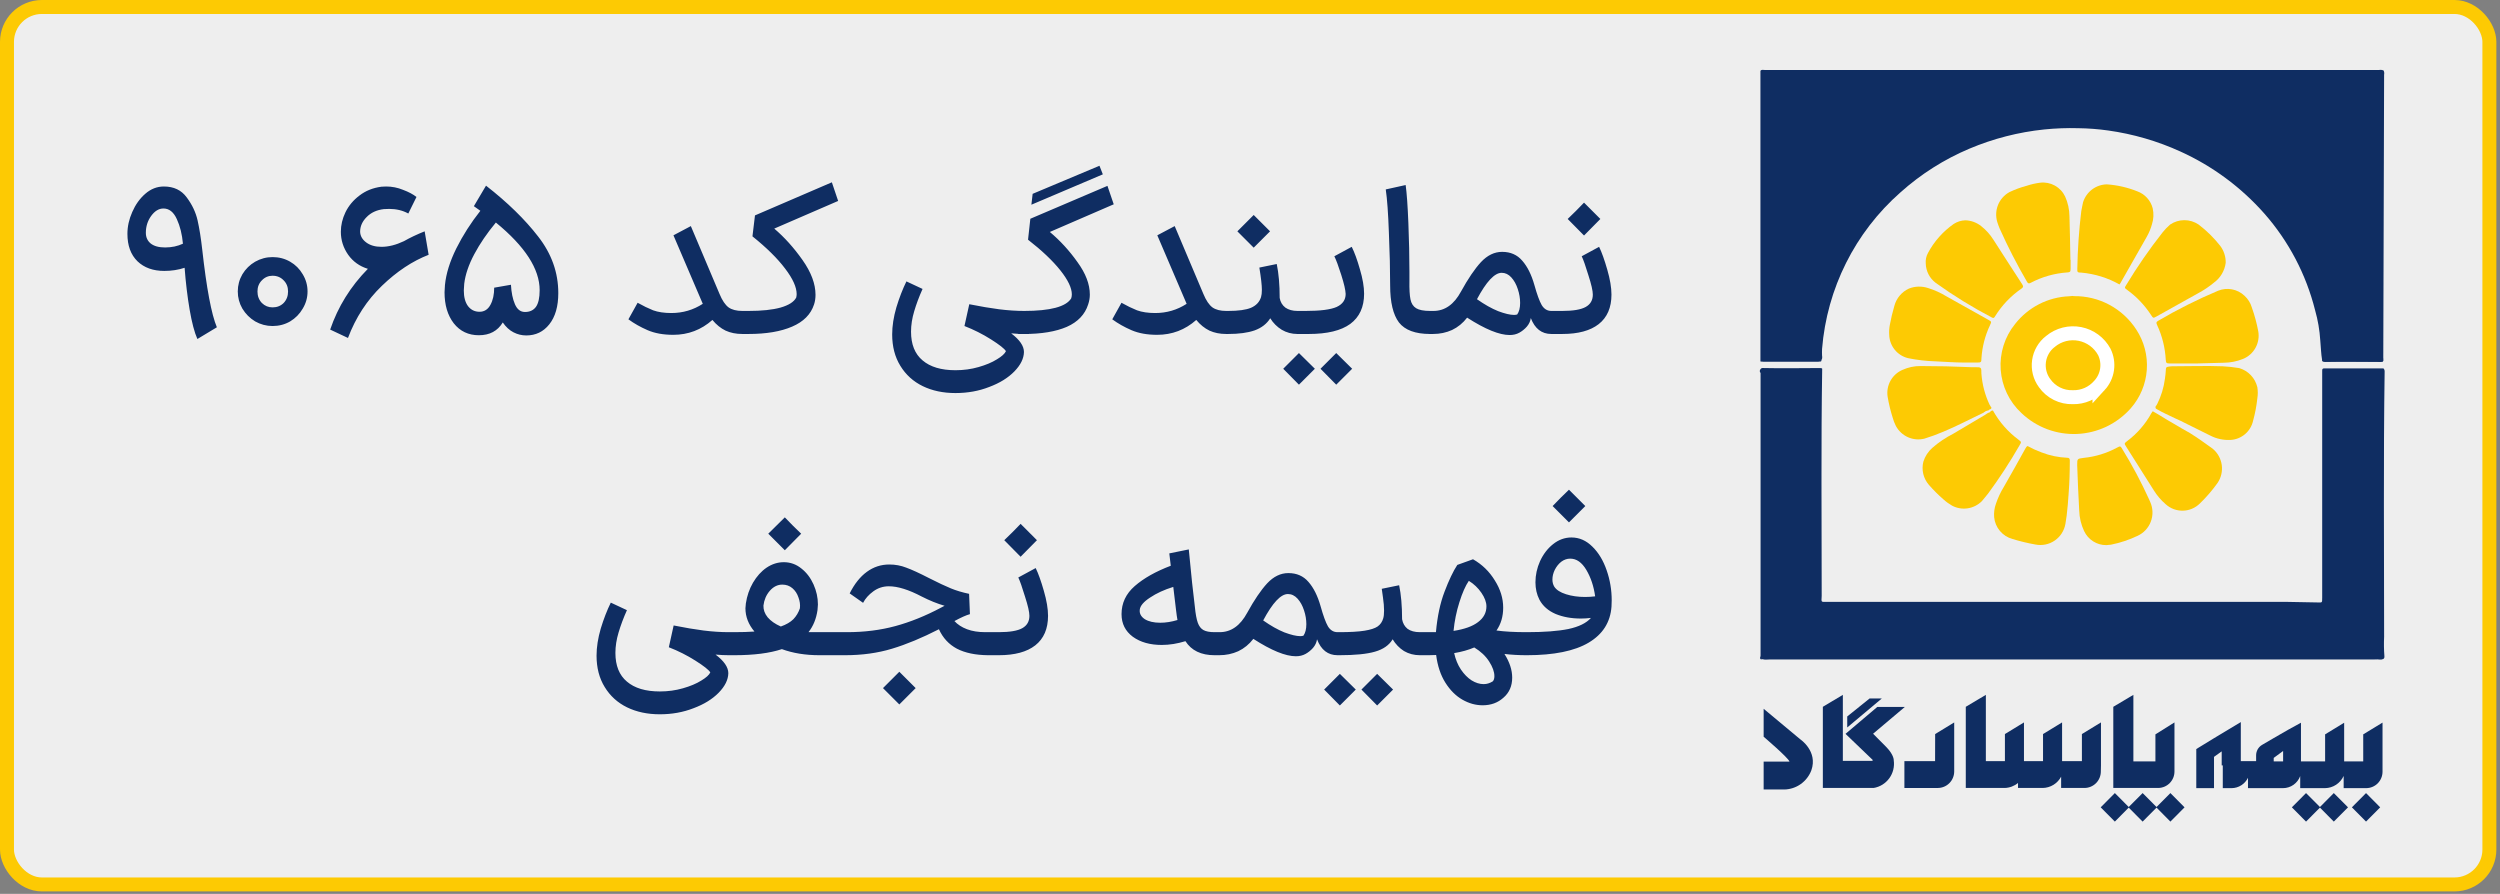
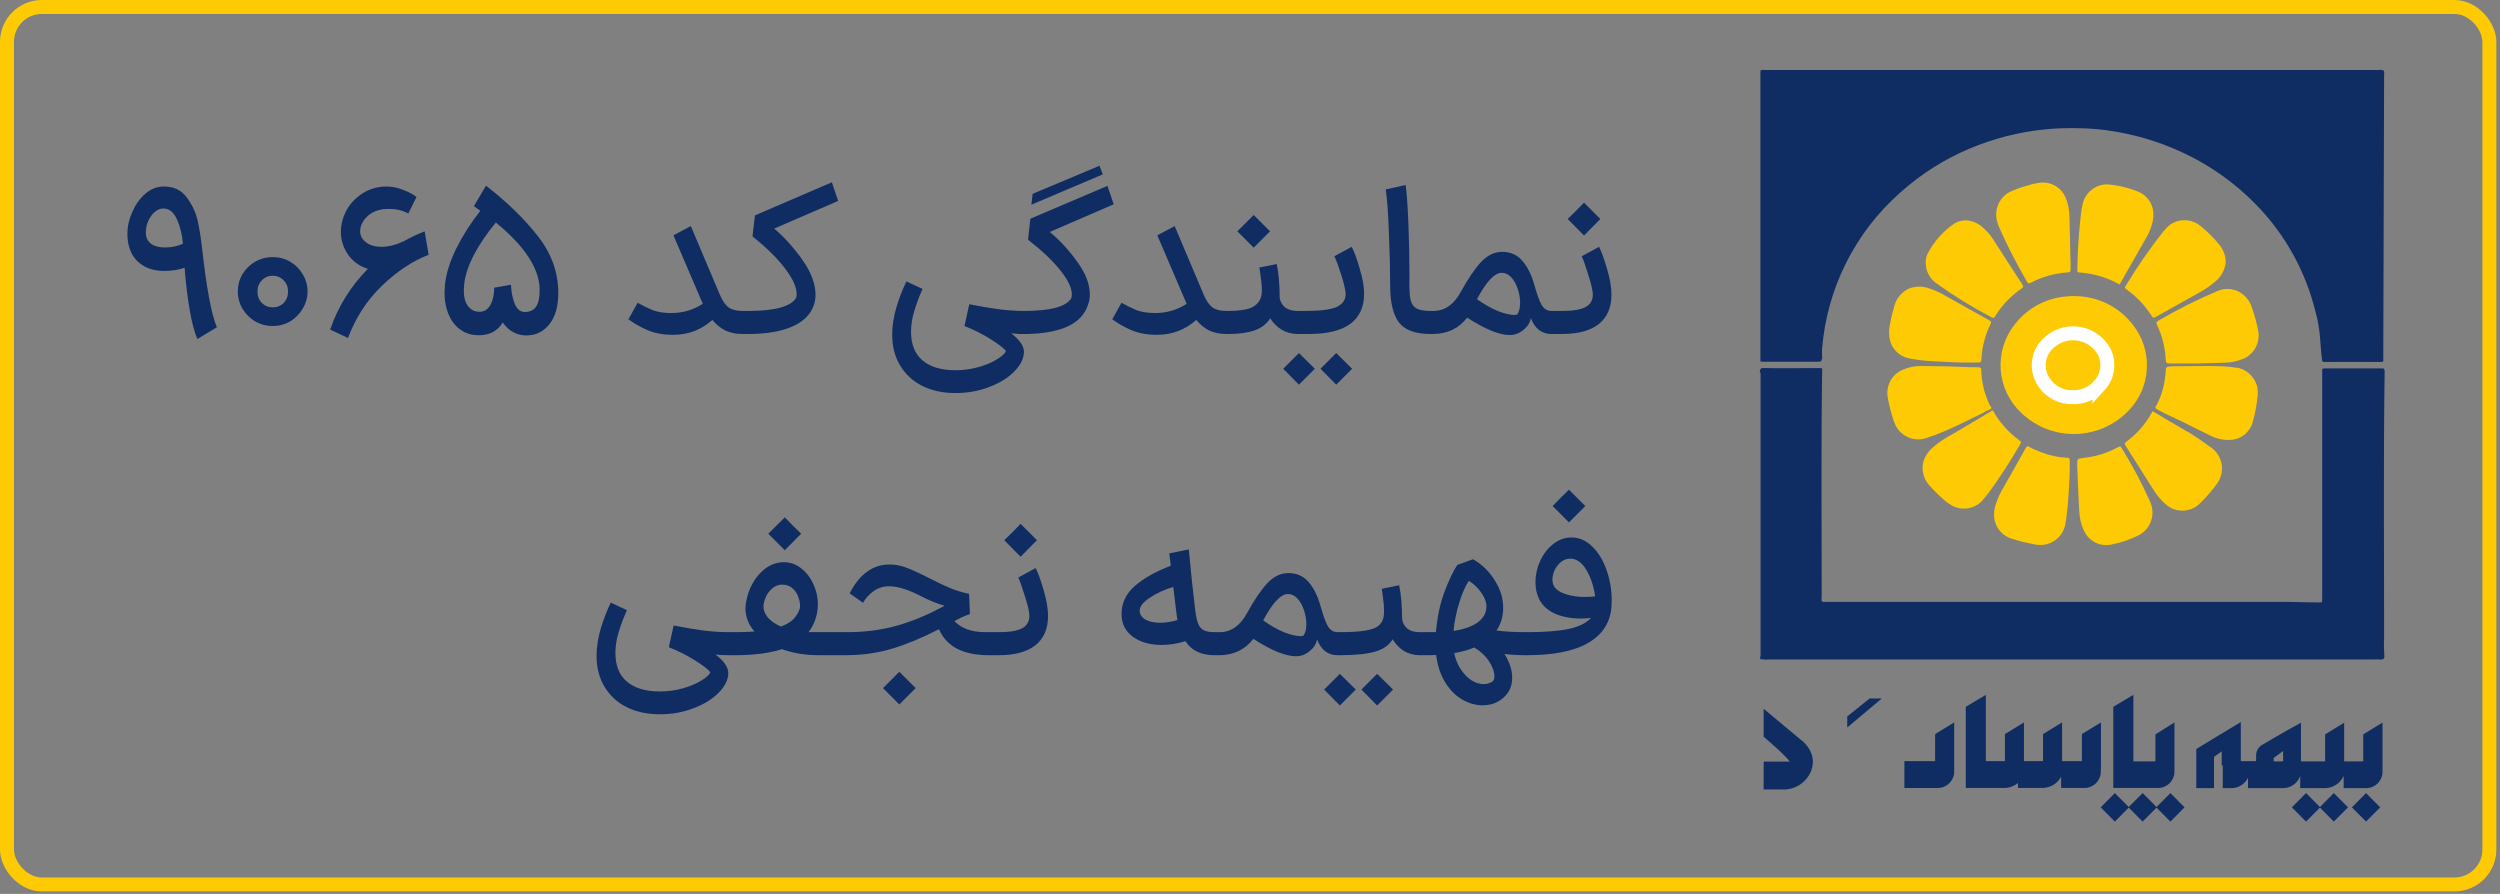
<svg xmlns="http://www.w3.org/2000/svg" width="179" height="64" viewBox="0 0 179 64" fill="none">
  <rect x="0" y="0" width="179" height="64" fill="#808080" stroke="none" />
-   <rect x="0.5" y="0.5" width="177.74" height="62.826" rx="2.5" fill="#EEEEEE" />
  <rect x="0.5" y="0.5" width="177.74" height="62.826" rx="2.5" stroke="#FDCA03" />
  <path d="M14.133 24.273C13.923 23.803 13.738 23.103 13.578 22.173C13.418 21.233 13.298 20.233 13.218 19.173C12.768 19.323 12.283 19.398 11.763 19.398C10.963 19.398 10.323 19.168 9.843 18.708C9.363 18.238 9.123 17.583 9.123 16.743C9.123 16.223 9.238 15.703 9.468 15.183C9.698 14.653 10.008 14.218 10.398 13.878C10.798 13.528 11.243 13.353 11.733 13.353C12.443 13.353 12.988 13.613 13.368 14.133C13.758 14.653 14.018 15.203 14.148 15.783C14.278 16.363 14.388 17.053 14.478 17.853C14.788 20.643 15.138 22.503 15.528 23.433L14.133 24.273ZM10.443 16.668C10.443 16.988 10.558 17.243 10.788 17.433C11.028 17.623 11.373 17.718 11.823 17.718C12.293 17.718 12.718 17.628 13.098 17.448C13.038 16.778 12.893 16.193 12.663 15.693C12.433 15.183 12.113 14.928 11.703 14.928C11.373 14.928 11.078 15.108 10.818 15.468C10.568 15.818 10.443 16.218 10.443 16.668ZM19.515 23.343C19.075 23.343 18.66 23.233 18.27 23.013C17.89 22.783 17.585 22.478 17.355 22.098C17.135 21.718 17.025 21.308 17.025 20.868C17.025 20.428 17.135 20.018 17.355 19.638C17.585 19.258 17.89 18.958 18.27 18.738C18.66 18.518 19.075 18.408 19.515 18.408C19.975 18.408 20.395 18.518 20.775 18.738C21.155 18.958 21.455 19.258 21.675 19.638C21.905 20.018 22.02 20.428 22.02 20.868C22.02 21.308 21.905 21.718 21.675 22.098C21.455 22.478 21.155 22.783 20.775 23.013C20.395 23.233 19.975 23.343 19.515 23.343ZM18.435 20.868C18.435 21.198 18.54 21.473 18.75 21.693C18.96 21.903 19.215 22.008 19.515 22.008C19.835 22.008 20.1 21.903 20.31 21.693C20.52 21.473 20.625 21.198 20.625 20.868C20.625 20.548 20.52 20.283 20.31 20.073C20.1 19.853 19.835 19.743 19.515 19.743C19.215 19.743 18.96 19.853 18.75 20.073C18.54 20.283 18.435 20.548 18.435 20.868ZM23.64 23.598C24.2 21.958 25.1 20.508 26.34 19.248C25.75 19.068 25.28 18.733 24.93 18.243C24.58 17.743 24.405 17.193 24.405 16.593C24.405 16.123 24.515 15.658 24.735 15.198C24.965 14.728 25.3 14.328 25.74 13.998C26.18 13.658 26.705 13.448 27.315 13.368C27.385 13.358 27.495 13.353 27.645 13.353C28.065 13.353 28.47 13.433 28.86 13.593C29.26 13.743 29.58 13.913 29.82 14.103L29.235 15.288C28.835 15.068 28.38 14.958 27.87 14.958C27.7 14.958 27.57 14.963 27.48 14.973C26.97 15.033 26.56 15.223 26.25 15.543C25.94 15.853 25.785 16.203 25.785 16.593C25.795 16.893 25.94 17.148 26.22 17.358C26.5 17.568 26.865 17.673 27.315 17.673C27.815 17.673 28.35 17.538 28.92 17.268C29.36 17.018 29.855 16.783 30.405 16.563L30.69 18.243C29.53 18.693 28.415 19.433 27.345 20.463C26.275 21.493 25.465 22.738 24.915 24.198L23.64 23.598ZM31.859 20.403C31.939 19.593 32.209 18.723 32.669 17.793C33.139 16.853 33.714 15.953 34.394 15.093C34.364 15.073 34.209 14.963 33.929 14.763L34.799 13.293C36.339 14.493 37.584 15.708 38.534 16.938C39.494 18.168 39.974 19.518 39.974 20.988C39.974 21.938 39.759 22.683 39.329 23.223C38.909 23.753 38.359 24.018 37.679 24.018C37.359 24.018 37.054 23.943 36.764 23.793C36.474 23.643 36.219 23.408 35.999 23.088C35.629 23.698 35.059 24.003 34.289 24.003C33.539 24.003 32.939 23.718 32.489 23.148C32.049 22.578 31.829 21.838 31.829 20.928C31.829 20.818 31.839 20.643 31.859 20.403ZM33.239 20.313C33.219 20.533 33.209 20.693 33.209 20.793C33.209 21.273 33.309 21.648 33.509 21.918C33.719 22.188 33.994 22.323 34.334 22.323C34.674 22.323 34.934 22.158 35.114 21.828C35.294 21.498 35.384 21.088 35.384 20.598L36.584 20.388C36.614 20.948 36.709 21.413 36.869 21.783C37.029 22.153 37.269 22.338 37.589 22.338C37.929 22.338 38.189 22.218 38.369 21.978C38.549 21.728 38.639 21.328 38.639 20.778C38.639 19.258 37.594 17.643 35.504 15.933C34.874 16.693 34.359 17.448 33.959 18.198C33.559 18.948 33.319 19.653 33.239 20.313ZM53.154 23.913C52.704 23.913 52.304 23.833 51.954 23.673C51.604 23.503 51.289 23.248 51.009 22.908C50.209 23.618 49.274 23.973 48.204 23.973C47.494 23.973 46.884 23.863 46.374 23.643C45.864 23.423 45.404 23.163 44.994 22.863L45.654 21.678C46.044 21.898 46.414 22.078 46.764 22.218C47.124 22.348 47.559 22.413 48.069 22.413C48.889 22.413 49.639 22.193 50.319 21.753L48.219 16.848L49.464 16.188L51.519 21.048C51.709 21.508 51.924 21.828 52.164 22.008C52.404 22.178 52.734 22.263 53.154 22.263H53.319L53.409 23.088L53.319 23.913H53.154ZM53.171 22.263H53.591C54.541 22.263 55.306 22.183 55.886 22.023C56.476 21.853 56.851 21.613 57.011 21.303C57.031 21.203 57.041 21.123 57.041 21.063C57.041 20.563 56.766 19.953 56.216 19.233C55.666 18.503 54.886 17.733 53.876 16.923L54.056 15.423L59.561 13.053L60.011 14.388L55.436 16.368C56.166 16.988 56.841 17.738 57.461 18.618C58.081 19.498 58.391 20.328 58.391 21.108C58.391 21.358 58.356 21.588 58.286 21.798C58.056 22.508 57.531 23.038 56.711 23.388C55.901 23.738 54.861 23.913 53.591 23.913H53.171V22.263ZM68.41 28.143C67.53 28.143 66.75 27.978 66.07 27.648C65.39 27.318 64.855 26.833 64.465 26.193C64.075 25.563 63.88 24.813 63.88 23.943C63.88 23.343 63.98 22.698 64.18 22.008C64.39 21.318 64.63 20.698 64.9 20.148L66.055 20.688C65.805 21.248 65.605 21.783 65.455 22.293C65.305 22.793 65.23 23.278 65.23 23.748C65.23 24.658 65.505 25.343 66.055 25.803C66.605 26.273 67.39 26.508 68.41 26.508C68.99 26.508 69.54 26.433 70.06 26.283C70.59 26.133 71.03 25.948 71.38 25.728C71.73 25.518 71.945 25.323 72.025 25.143C71.915 24.963 71.56 24.683 70.96 24.303C70.36 23.923 69.725 23.603 69.055 23.343L69.4 21.783C70.2 21.943 70.91 22.063 71.53 22.143C72.16 22.223 72.77 22.263 73.36 22.263H73.675L73.765 23.088L73.675 23.913H73.36C73.04 23.913 72.72 23.898 72.4 23.868C73.01 24.328 73.315 24.773 73.315 25.203C73.305 25.673 73.075 26.138 72.625 26.598C72.175 27.058 71.575 27.428 70.825 27.708C70.085 27.998 69.28 28.143 68.41 28.143ZM72.903 22.263H73.323C75.203 22.263 76.328 21.963 76.698 21.363C76.728 21.273 76.743 21.178 76.743 21.078C76.743 20.618 76.468 20.043 75.918 19.353C75.368 18.663 74.597 17.933 73.608 17.163L73.772 15.663L79.293 13.308L79.743 14.628L75.168 16.608C75.907 17.228 76.567 17.948 77.147 18.768C77.737 19.578 78.032 20.353 78.032 21.093C78.032 21.323 77.993 21.558 77.912 21.798C77.683 22.518 77.172 23.053 76.382 23.403C75.593 23.743 74.573 23.913 73.323 23.913H72.903V22.263ZM73.938 13.878L78.722 11.868L78.963 12.483L73.847 14.658L73.938 13.878ZM87.798 23.913C87.348 23.913 86.948 23.833 86.598 23.673C86.248 23.503 85.933 23.248 85.653 22.908C84.853 23.618 83.918 23.973 82.848 23.973C82.138 23.973 81.528 23.863 81.018 23.643C80.508 23.423 80.048 23.163 79.638 22.863L80.298 21.678C80.688 21.898 81.058 22.078 81.408 22.218C81.768 22.348 82.203 22.413 82.713 22.413C83.533 22.413 84.283 22.193 84.963 21.753L82.863 16.848L84.108 16.188L86.163 21.048C86.353 21.508 86.568 21.828 86.808 22.008C87.048 22.178 87.378 22.263 87.798 22.263H87.963L88.053 23.088L87.963 23.913H87.798ZM87.815 22.263H87.935C88.665 22.263 89.21 22.188 89.57 22.038C89.94 21.878 90.18 21.623 90.29 21.273C90.33 21.143 90.35 20.968 90.35 20.748C90.35 20.428 90.29 19.898 90.17 19.158L91.415 18.903C91.555 19.573 91.625 20.383 91.625 21.333C91.675 21.623 91.81 21.853 92.03 22.023C92.26 22.183 92.55 22.263 92.9 22.263H93.005L93.095 23.088L93.005 23.913H92.9C92.49 23.913 92.115 23.813 91.775 23.613C91.435 23.403 91.16 23.128 90.95 22.788C90.7 23.188 90.325 23.478 89.825 23.658C89.335 23.828 88.705 23.913 87.935 23.913H87.815V22.263ZM89.765 15.393L90.935 16.563L89.765 17.733L88.595 16.563L89.765 15.393ZM92.854 22.263H93.484C94.534 22.263 95.274 22.168 95.704 21.978C96.134 21.778 96.349 21.468 96.349 21.048C96.339 20.768 96.234 20.313 96.034 19.683C95.834 19.053 95.669 18.608 95.539 18.348L96.784 17.673C96.984 18.073 97.179 18.608 97.369 19.278C97.569 19.948 97.669 20.533 97.669 21.033C97.669 21.983 97.339 22.703 96.679 23.193C96.019 23.673 95.029 23.913 93.709 23.913H92.854V22.263ZM93.004 25.278L94.144 26.403C93.644 26.903 93.394 27.153 93.394 27.153L93.004 27.543L91.879 26.403L93.004 25.278ZM95.674 25.278L96.814 26.403C96.314 26.903 96.064 27.153 96.064 27.153L95.674 27.543L94.549 26.403L95.674 25.278ZM102.4 23.913C101.34 23.913 100.595 23.638 100.165 23.088C99.745 22.528 99.535 21.643 99.535 20.433C99.535 19.333 99.505 18.083 99.445 16.683C99.395 15.273 99.32 14.233 99.22 13.563L100.645 13.248C100.725 13.818 100.79 14.728 100.84 15.978C100.89 17.218 100.915 18.373 100.915 19.443V20.103C100.905 20.703 100.93 21.148 100.99 21.438C101.05 21.728 101.185 21.938 101.395 22.068C101.605 22.198 101.94 22.263 102.4 22.263H102.475L102.565 23.088L102.475 23.913H102.4ZM102.331 22.263H102.631C103.451 22.263 104.111 21.798 104.611 20.868C105.111 19.958 105.586 19.258 106.036 18.768C106.496 18.278 107.001 18.033 107.551 18.033C108.151 18.033 108.631 18.243 108.991 18.663C109.361 19.083 109.651 19.663 109.861 20.403C110.051 21.083 110.226 21.563 110.386 21.843C110.556 22.123 110.786 22.263 111.076 22.263H111.226L111.316 23.088L111.226 23.913H111.076C110.386 23.913 109.896 23.533 109.606 22.773C109.576 22.993 109.481 23.198 109.321 23.388C109.161 23.568 108.981 23.713 108.781 23.823C108.581 23.933 108.351 23.988 108.091 23.988C107.351 23.988 106.336 23.573 105.046 22.743C104.746 23.133 104.386 23.428 103.966 23.628C103.546 23.818 103.091 23.913 102.601 23.913H102.331V22.263ZM105.751 21.423C106.291 21.803 106.796 22.088 107.266 22.278C107.746 22.458 108.126 22.548 108.406 22.548C108.476 22.548 108.551 22.538 108.631 22.518C108.771 22.318 108.841 22.043 108.841 21.693C108.841 21.363 108.786 21.033 108.676 20.703C108.566 20.363 108.411 20.083 108.211 19.863C108.011 19.643 107.781 19.533 107.521 19.533C107.011 19.533 106.421 20.163 105.751 21.423ZM111.076 22.263H111.856C112.636 22.263 113.196 22.168 113.536 21.978C113.876 21.788 114.046 21.493 114.046 21.093C114.046 20.823 113.941 20.363 113.731 19.713C113.531 19.053 113.371 18.598 113.251 18.348L114.496 17.673C114.686 18.063 114.881 18.608 115.081 19.308C115.281 19.998 115.381 20.593 115.381 21.093C115.381 22.023 115.076 22.728 114.466 23.208C113.866 23.678 112.996 23.913 111.856 23.913H111.076V22.263ZM112.246 15.678C112.646 15.298 113.036 14.908 113.416 14.508L114.586 15.678L113.416 16.863L112.246 15.678ZM47.243 51.143C46.363 51.143 45.583 50.978 44.903 50.648C44.223 50.318 43.688 49.833 43.298 49.193C42.908 48.563 42.713 47.813 42.713 46.943C42.713 46.343 42.813 45.698 43.013 45.008C43.223 44.318 43.463 43.698 43.733 43.148L44.888 43.688C44.638 44.248 44.438 44.783 44.288 45.293C44.138 45.793 44.063 46.278 44.063 46.748C44.063 47.658 44.338 48.343 44.888 48.803C45.438 49.273 46.223 49.508 47.243 49.508C47.823 49.508 48.373 49.433 48.893 49.283C49.423 49.133 49.863 48.948 50.213 48.728C50.563 48.518 50.778 48.323 50.858 48.143C50.748 47.963 50.393 47.683 49.793 47.303C49.193 46.923 48.558 46.603 47.888 46.343L48.233 44.783C49.033 44.943 49.743 45.063 50.363 45.143C50.993 45.223 51.603 45.263 52.193 45.263H52.508L52.598 46.088L52.508 46.913H52.193C51.873 46.913 51.553 46.898 51.233 46.868C51.843 47.328 52.148 47.773 52.148 48.203C52.138 48.673 51.908 49.138 51.458 49.598C51.008 50.058 50.408 50.428 49.658 50.708C48.918 50.998 48.113 51.143 47.243 51.143ZM52.218 45.263H52.578C53.118 45.263 53.598 45.248 54.018 45.218C53.588 44.708 53.373 44.153 53.373 43.553C53.373 43.483 53.383 43.368 53.403 43.208C53.483 42.668 53.653 42.173 53.913 41.723C54.183 41.263 54.508 40.903 54.888 40.643C55.278 40.383 55.688 40.253 56.118 40.253C56.588 40.253 57.008 40.403 57.378 40.703C57.748 40.993 58.038 41.373 58.248 41.843C58.458 42.313 58.563 42.793 58.563 43.283C58.563 43.373 58.553 43.508 58.533 43.688C58.443 44.308 58.228 44.833 57.888 45.263H58.113H59.568L59.658 46.088L59.568 46.913H58.668C57.668 46.913 56.773 46.768 55.983 46.478C55.113 46.768 53.978 46.913 52.578 46.913H52.218V45.263ZM54.663 43.358C54.653 43.658 54.753 43.938 54.963 44.198C55.183 44.458 55.498 44.678 55.908 44.858C56.298 44.718 56.598 44.543 56.808 44.333C57.018 44.113 57.173 43.853 57.273 43.553C57.303 43.293 57.268 43.033 57.168 42.773C57.078 42.503 56.933 42.283 56.733 42.113C56.533 41.943 56.293 41.858 56.013 41.858C55.673 41.858 55.373 42.008 55.113 42.308C54.863 42.598 54.713 42.948 54.663 43.358ZM56.193 37.043C56.573 37.443 56.963 37.833 57.363 38.213L56.193 39.398L55.008 38.213L56.193 37.043ZM70.737 46.913C69.837 46.903 69.097 46.748 68.517 46.448C67.937 46.138 67.507 45.673 67.227 45.053C66.017 45.673 64.897 46.138 63.867 46.448C62.847 46.758 61.727 46.913 60.507 46.913H59.367V45.263H60.657C61.887 45.263 63.037 45.118 64.107 44.828C65.177 44.538 66.267 44.098 67.377 43.508L67.632 43.373C67.112 43.223 66.567 43.003 65.997 42.713C65.067 42.223 64.282 41.978 63.642 41.978C63.232 41.978 62.862 42.098 62.532 42.338C62.202 42.578 61.957 42.853 61.797 43.163L60.837 42.488C61.177 41.808 61.587 41.293 62.067 40.943C62.547 40.593 63.082 40.418 63.672 40.418C64.102 40.418 64.507 40.493 64.887 40.643C65.277 40.783 65.822 41.033 66.522 41.393C67.172 41.723 67.692 41.968 68.082 42.128C68.472 42.288 68.907 42.418 69.387 42.518L69.447 43.973C69.187 44.043 68.817 44.208 68.337 44.468C68.567 44.718 68.867 44.913 69.237 45.053C69.607 45.193 70.042 45.263 70.542 45.263H70.887L70.977 46.088L70.887 46.913H70.737ZM63.222 49.268C63.222 49.268 63.482 49.008 64.002 48.488L64.392 48.098L64.782 48.488C65.302 49.008 65.562 49.268 65.562 49.268L65.172 49.658C64.652 50.178 64.392 50.438 64.392 50.438C64.392 50.438 64.132 50.178 63.612 49.658L63.222 49.268ZM70.735 45.263H71.515C72.295 45.263 72.855 45.168 73.195 44.978C73.535 44.788 73.705 44.493 73.705 44.093C73.705 43.823 73.6 43.363 73.39 42.713C73.19 42.053 73.03 41.598 72.91 41.348L74.155 40.673C74.345 41.063 74.54 41.608 74.74 42.308C74.94 42.998 75.04 43.593 75.04 44.093C75.04 45.023 74.735 45.728 74.125 46.208C73.525 46.678 72.655 46.913 71.515 46.913H70.735V45.263ZM71.905 38.678C72.305 38.298 72.695 37.908 73.075 37.508L74.245 38.678L73.075 39.863L71.905 38.678ZM86.962 46.913C86.002 46.913 85.307 46.578 84.877 45.908C84.297 46.088 83.732 46.178 83.182 46.178C82.342 46.178 81.652 45.983 81.112 45.593C80.572 45.193 80.302 44.653 80.302 43.973C80.302 43.183 80.617 42.513 81.247 41.963C81.887 41.403 82.747 40.918 83.827 40.508L83.722 39.623L85.117 39.338C85.287 41.138 85.432 42.508 85.552 43.448C85.602 43.958 85.672 44.338 85.762 44.588C85.852 44.838 85.987 45.013 86.167 45.113C86.347 45.213 86.612 45.263 86.962 45.263H87.187L87.277 46.088L87.187 46.913H86.962ZM81.607 43.658C81.577 43.928 81.697 44.153 81.967 44.333C82.247 44.503 82.617 44.588 83.077 44.588C83.467 44.588 83.877 44.523 84.307 44.393C84.277 44.243 84.242 43.998 84.202 43.658C84.112 42.878 84.047 42.333 84.007 42.023C83.357 42.223 82.802 42.478 82.342 42.788C81.882 43.088 81.637 43.378 81.607 43.658ZM87.024 45.263H87.324C88.144 45.263 88.804 44.798 89.304 43.868C89.804 42.958 90.279 42.258 90.729 41.768C91.189 41.278 91.694 41.033 92.244 41.033C92.844 41.033 93.324 41.243 93.684 41.663C94.054 42.083 94.344 42.663 94.554 43.403C94.744 44.083 94.919 44.563 95.079 44.843C95.249 45.123 95.479 45.263 95.769 45.263H95.919L96.009 46.088L95.919 46.913H95.769C95.079 46.913 94.589 46.533 94.299 45.773C94.269 45.993 94.174 46.198 94.014 46.388C93.854 46.568 93.674 46.713 93.474 46.823C93.274 46.933 93.044 46.988 92.784 46.988C92.044 46.988 91.029 46.573 89.739 45.743C89.439 46.133 89.079 46.428 88.659 46.628C88.239 46.818 87.784 46.913 87.294 46.913H87.024V45.263ZM90.444 44.423C90.984 44.803 91.489 45.088 91.959 45.278C92.439 45.458 92.819 45.548 93.099 45.548C93.169 45.548 93.244 45.538 93.324 45.518C93.464 45.318 93.534 45.043 93.534 44.693C93.534 44.363 93.479 44.033 93.369 43.703C93.259 43.363 93.104 43.083 92.904 42.863C92.704 42.643 92.474 42.533 92.214 42.533C91.704 42.533 91.114 43.163 90.444 44.423ZM95.769 45.263H95.889C96.669 45.263 97.274 45.228 97.704 45.158C98.134 45.088 98.444 44.988 98.634 44.858C98.834 44.718 98.969 44.523 99.039 44.273C99.079 44.143 99.099 43.958 99.099 43.718C99.099 43.448 99.074 43.143 99.024 42.803C98.974 42.453 98.944 42.238 98.934 42.158L100.179 41.903C100.319 42.573 100.389 43.383 100.389 44.333C100.439 44.623 100.569 44.853 100.779 45.023C100.999 45.183 101.294 45.263 101.664 45.263H101.769L101.859 46.088L101.769 46.913H101.664C101.244 46.913 100.864 46.813 100.524 46.613C100.194 46.403 99.924 46.123 99.714 45.773C99.464 46.193 99.044 46.488 98.454 46.658C97.874 46.828 97.019 46.913 95.889 46.913H95.769V45.263ZM95.934 48.248L97.074 49.373C96.574 49.873 96.324 50.123 96.324 50.123L95.934 50.513L94.809 49.373L95.934 48.248ZM98.604 48.248L99.744 49.373C99.244 49.873 98.994 50.123 98.994 50.123L98.604 50.513L97.479 49.373L98.604 48.248ZM101.628 45.263H102.648H102.813C102.913 44.143 103.118 43.178 103.428 42.368C103.738 41.548 104.043 40.908 104.343 40.448L105.468 40.043C106.118 40.413 106.638 40.918 107.028 41.558C107.428 42.188 107.628 42.838 107.628 43.508C107.628 44.138 107.468 44.683 107.148 45.143C107.708 45.223 108.428 45.263 109.308 45.263L109.398 46.088L109.308 46.913C108.748 46.913 108.218 46.883 107.718 46.823C108.088 47.403 108.273 47.968 108.273 48.518C108.273 49.118 108.063 49.598 107.643 49.958C107.243 50.318 106.748 50.498 106.158 50.498C105.658 50.498 105.173 50.363 104.703 50.093C104.233 49.823 103.828 49.418 103.488 48.878C103.148 48.338 102.928 47.678 102.828 46.898C102.718 46.908 102.543 46.913 102.303 46.913H101.628V45.263ZM104.073 45.173C104.853 45.053 105.438 44.843 105.828 44.543C106.228 44.243 106.428 43.868 106.428 43.418C106.428 43.118 106.308 42.793 106.068 42.443C105.828 42.093 105.528 41.808 105.168 41.588C104.928 41.938 104.703 42.448 104.493 43.118C104.283 43.778 104.143 44.463 104.073 45.173ZM104.118 46.763C104.218 47.213 104.378 47.603 104.598 47.933C104.828 48.273 105.083 48.533 105.363 48.713C105.653 48.893 105.943 48.983 106.233 48.983C106.453 48.983 106.668 48.918 106.878 48.788C106.958 48.708 106.998 48.583 106.998 48.413C106.998 48.103 106.873 47.753 106.623 47.363C106.373 46.973 106.018 46.638 105.558 46.358C105.138 46.538 104.658 46.673 104.118 46.763ZM109.128 45.263H109.323C110.563 45.263 111.553 45.188 112.293 45.038C113.043 44.878 113.583 44.613 113.913 44.243C113.673 44.273 113.433 44.288 113.193 44.288C112.513 44.288 111.908 44.178 111.378 43.958C110.848 43.728 110.463 43.388 110.223 42.938C110.033 42.568 109.938 42.153 109.938 41.693C109.938 41.173 110.048 40.668 110.268 40.178C110.498 39.678 110.808 39.273 111.198 38.963C111.598 38.643 112.038 38.483 112.518 38.483C113.078 38.483 113.578 38.703 114.018 39.143C114.458 39.573 114.798 40.138 115.038 40.838C115.278 41.528 115.398 42.243 115.398 42.983C115.398 43.183 115.393 43.333 115.383 43.433C115.303 44.553 114.758 45.413 113.748 46.013C112.738 46.613 111.263 46.913 109.323 46.913H109.128V45.263ZM111.168 36.233C111.548 35.833 111.938 35.443 112.338 35.063L112.728 35.453C113.248 35.973 113.508 36.233 113.508 36.233L113.118 36.623C112.598 37.143 112.338 37.403 112.338 37.403L111.168 36.233ZM111.288 42.008C111.438 42.238 111.718 42.418 112.128 42.548C112.538 42.678 112.993 42.743 113.493 42.743C113.733 42.743 113.973 42.728 114.213 42.698C114.113 41.978 113.903 41.348 113.583 40.808C113.263 40.268 112.878 39.998 112.428 39.998C112.198 39.998 111.983 40.073 111.783 40.223C111.593 40.373 111.438 40.568 111.318 40.808C111.208 41.038 111.153 41.268 111.153 41.498C111.153 41.688 111.198 41.858 111.288 42.008Z" fill="#0F2D62" />
  <path d="M170.702 5.346C170.723 5.245 170.711 5.14 170.666 5.048C170.561 5.002 170.445 4.989 170.334 5.012H126.365C126.256 5.012 126.133 4.961 126.047 5.071C126.047 5.195 126.047 5.318 126.047 5.447V25.499C126.047 25.627 126.047 25.751 126.047 25.879C126.088 25.895 126.133 25.895 126.174 25.879C127.47 25.879 128.767 25.879 130.063 25.879C130.177 25.895 130.292 25.867 130.386 25.801C130.495 25.705 130.472 25.577 130.459 25.449C130.445 25.32 130.459 25.151 130.459 24.991C130.806 20.659 132.82 16.635 136.071 13.776C137.535 12.465 139.204 11.406 141.011 10.644C142.717 9.925 144.519 9.462 146.36 9.27C147.172 9.187 147.99 9.156 148.807 9.179C149.522 9.188 150.236 9.243 150.944 9.343C152.732 9.593 154.476 10.101 156.12 10.85C158.409 11.888 160.455 13.4 162.124 15.287C163.871 17.271 165.119 19.649 165.763 22.22C165.962 22.922 166.086 23.644 166.131 24.372C166.176 24.853 166.186 25.334 166.267 25.81C166.308 25.85 166.357 25.88 166.41 25.898C166.464 25.915 166.521 25.92 166.577 25.911C167.791 25.884 169.01 25.911 170.215 25.911C170.361 25.911 170.515 25.957 170.643 25.842C170.654 25.764 170.654 25.683 170.643 25.604L170.702 5.346Z" fill="#0F2D62" />
  <path d="M170.703 45.594C170.703 39.256 170.649 32.923 170.74 26.59C170.741 26.55 170.734 26.51 170.719 26.473C170.704 26.436 170.682 26.403 170.653 26.375H166.487H166.419C166.296 26.375 166.264 26.43 166.269 26.54C166.273 26.65 166.269 26.654 166.269 26.714V42.796C166.269 43.181 166.269 43.139 165.932 43.135L163.717 43.094C162.98 43.094 162.239 43.094 161.498 43.094H134.144C133.053 43.094 131.956 43.094 130.865 43.094C130.36 43.094 130.41 43.158 130.433 42.659C130.433 37.237 130.383 31.815 130.469 26.398C130.428 26.352 130.369 26.357 130.315 26.352C128.986 26.352 127.658 26.384 126.33 26.352C126.244 26.352 126.126 26.32 126.057 26.43C126.039 26.448 126.025 26.469 126.015 26.493C126.005 26.516 126 26.542 126 26.567C126 26.593 126.005 26.618 126.015 26.642C126.025 26.665 126.039 26.687 126.057 26.705C126.057 26.828 126.057 26.956 126.057 27.08V46.514C126.057 46.652 126.057 46.789 126.057 46.926C126.057 47.064 125.971 47.11 126.057 47.192C126.085 47.229 126.112 47.229 126.144 47.192C126.144 47.064 126.217 46.986 126.358 47H126.408C126.326 47 126.244 47 126.194 47.1C126.344 47.279 126.549 47.197 126.726 47.197H170.007C170.212 47.185 170.417 47.185 170.621 47.197C170.722 47.151 170.731 47.064 170.722 46.968C170.687 46.511 170.681 46.052 170.703 45.594Z" fill="#0F2D62" />
  <path d="M148.492 21.204C149.378 21.191 150.253 21.405 151.035 21.824C151.816 22.244 152.48 22.856 152.963 23.604C153.52 24.455 153.783 25.466 153.711 26.483C153.64 27.499 153.238 28.463 152.568 29.227C152.082 29.778 151.492 30.225 150.832 30.542C150.172 30.858 149.455 31.038 148.725 31.071C147.994 31.103 147.264 30.988 146.579 30.731C145.894 30.474 145.267 30.081 144.735 29.575C143.866 28.771 143.335 27.662 143.25 26.477C143.166 25.291 143.534 24.117 144.281 23.196C144.744 22.605 145.329 22.121 145.996 21.779C146.662 21.437 147.394 21.244 148.142 21.213L148.41 21.19L148.492 21.204Z" fill="#FDCA03" />
  <path d="M159.36 18.822C159.323 19.102 159.229 19.372 159.085 19.614C158.941 19.857 158.75 20.067 158.523 20.233C158.177 20.519 157.804 20.771 157.409 20.984L154.43 22.646C154.17 22.793 154.17 22.793 154.007 22.541C153.556 21.852 152.984 21.251 152.319 20.768C152.11 20.617 152.11 20.608 152.228 20.421C153.025 19.1 153.903 17.83 154.857 16.62C155.015 16.424 155.19 16.243 155.38 16.079C155.681 15.874 156.037 15.764 156.401 15.764C156.765 15.764 157.121 15.874 157.422 16.079C157.994 16.515 158.509 17.021 158.955 17.586C159.227 17.939 159.37 18.376 159.36 18.822Z" fill="#FDCA03" />
  <path d="M142.05 29.534C141.09 29.991 140.14 30.495 139.153 30.907C138.707 31.098 138.251 31.264 137.788 31.407C137.394 31.506 136.979 31.469 136.608 31.303C136.237 31.137 135.932 30.851 135.741 30.491C135.649 30.306 135.575 30.113 135.519 29.914C135.363 29.424 135.242 28.923 135.155 28.416C135.092 28.019 135.164 27.612 135.359 27.261C135.553 26.91 135.86 26.634 136.228 26.479C136.629 26.299 137.063 26.206 137.502 26.209C138.721 26.209 139.935 26.236 141.14 26.291H141.413C141.868 26.291 141.868 26.291 141.868 26.749C141.925 27.516 142.12 28.266 142.446 28.961C142.477 29.021 142.512 29.079 142.55 29.135C142.562 29.142 142.571 29.152 142.577 29.163C142.584 29.175 142.587 29.188 142.587 29.202C142.587 29.215 142.584 29.228 142.577 29.24C142.571 29.251 142.562 29.261 142.55 29.268C142.514 29.318 142.45 29.3 142.414 29.346C142.403 29.361 142.388 29.374 142.372 29.383C142.355 29.393 142.337 29.399 142.318 29.401C142.312 29.397 142.305 29.394 142.298 29.394C142.291 29.394 142.283 29.397 142.277 29.401C142.241 29.442 142.177 29.401 142.141 29.469C142.127 29.502 142.05 29.488 142.05 29.534Z" fill="#FDCA03" />
  <path d="M140.635 25.958C139.939 25.958 139.271 25.903 138.556 25.871C137.91 25.851 137.266 25.776 136.633 25.647C136.255 25.56 135.916 25.35 135.669 25.049C135.423 24.749 135.281 24.374 135.268 23.984C135.252 23.747 135.266 23.509 135.309 23.275C135.394 22.811 135.504 22.353 135.636 21.901C135.709 21.629 135.84 21.377 136.021 21.162C136.202 20.947 136.428 20.776 136.683 20.66C137.119 20.489 137.602 20.476 138.047 20.623C138.503 20.764 138.94 20.961 139.348 21.209L142.359 22.895C142.6 23.027 142.6 23.032 142.486 23.279C142.133 24.023 141.925 24.828 141.872 25.651C141.872 25.949 141.836 25.958 141.549 25.958H140.635Z" fill="#FDCA03" />
  <path d="M157.329 26.023C156.669 26.023 156.01 26.023 155.35 26.023C155.118 26.023 155.082 25.986 155.068 25.757C155.023 24.897 154.813 24.054 154.45 23.275C154.386 23.142 154.368 23.055 154.518 22.973C155.902 22.159 157.338 21.439 158.816 20.816C159.131 20.689 159.475 20.654 159.808 20.717C160.142 20.779 160.451 20.936 160.699 21.169C160.955 21.399 161.141 21.697 161.236 22.029C161.43 22.577 161.582 23.139 161.69 23.71C161.764 24.118 161.695 24.54 161.495 24.903C161.295 25.266 160.977 25.548 160.594 25.702C160.16 25.876 159.697 25.968 159.23 25.972C158.629 25.986 157.329 26.023 157.329 26.023Z" fill="#FDCA03" />
  <path d="M154.463 28.914C154.744 28.351 154.928 27.744 155.009 27.119C155.043 26.895 155.066 26.669 155.077 26.442C155.077 26.327 155.123 26.272 155.232 26.259C155.341 26.245 155.414 26.226 155.5 26.226C156.719 26.226 157.934 26.181 159.139 26.226C159.535 26.247 159.93 26.289 160.322 26.355C160.641 26.446 160.93 26.621 161.16 26.863C161.389 27.104 161.551 27.403 161.627 27.728C161.668 27.988 161.668 28.252 161.627 28.511C161.569 29.056 161.467 29.595 161.322 30.123C161.24 30.496 161.04 30.831 160.752 31.079C160.464 31.327 160.104 31.473 159.726 31.497C159.212 31.528 158.7 31.419 158.243 31.181C157.529 30.833 156.819 30.471 156.105 30.119L155.732 29.949C155.237 29.707 154.823 29.533 154.368 29.262C154.345 29.233 154.332 29.197 154.332 29.159C154.332 29.122 154.345 29.086 154.368 29.056C154.436 29.015 154.423 28.951 154.463 28.914Z" fill="#FDCA03" />
  <path d="M142.589 29.406C142.597 29.41 142.606 29.412 142.614 29.412C142.623 29.412 142.632 29.41 142.639 29.406C142.643 29.4 142.647 29.395 142.653 29.392C142.658 29.389 142.665 29.387 142.671 29.387C142.678 29.387 142.684 29.389 142.69 29.392C142.695 29.395 142.7 29.4 142.703 29.406C143.156 30.22 143.776 30.927 144.522 31.48C144.741 31.645 144.741 31.649 144.6 31.883C143.918 33.073 143.169 34.222 142.357 35.327C142.216 35.519 142.048 35.693 141.903 35.881C141.628 36.157 141.273 36.337 140.889 36.396C140.505 36.454 140.113 36.388 139.77 36.206C139.544 36.077 139.333 35.924 139.142 35.748C138.776 35.43 138.433 35.087 138.114 34.722C137.916 34.498 137.777 34.228 137.707 33.937C137.637 33.645 137.639 33.341 137.714 33.051C137.835 32.668 138.059 32.326 138.36 32.062C138.813 31.668 139.312 31.331 139.847 31.059C140.615 30.601 141.389 30.143 142.162 29.685L142.239 29.635C142.267 29.58 142.339 29.598 142.371 29.557C142.408 29.515 142.471 29.557 142.503 29.483C142.525 29.451 142.555 29.424 142.589 29.406Z" fill="#FDCA03" />
  <path d="M154.133 29.461H154.165C154.679 29.749 155.075 30.02 155.616 30.322C156.012 30.569 156.407 30.78 156.803 31.009C157.353 31.352 157.881 31.732 158.409 32.112C158.771 32.403 159.01 32.822 159.076 33.285C159.142 33.747 159.03 34.217 158.763 34.599C158.391 35.118 157.972 35.603 157.513 36.046C157.188 36.37 156.752 36.556 156.294 36.565C155.837 36.574 155.394 36.407 155.056 36.096C154.728 35.813 154.444 35.481 154.215 35.112C153.551 34.072 152.896 33.028 152.237 31.984C152.086 31.75 152.091 31.751 152.305 31.581C153.019 31.047 153.612 30.364 154.042 29.58C154.088 29.552 154.069 29.475 154.133 29.461Z" fill="#FDCA03" />
  <path d="M140.731 15.773C141.142 15.79 141.537 15.937 141.859 16.195C142.199 16.464 142.491 16.789 142.723 17.156C143.415 18.223 144.088 19.29 144.793 20.362C144.879 20.499 144.879 20.563 144.743 20.66C143.978 21.184 143.33 21.864 142.842 22.656C142.792 22.743 142.741 22.803 142.628 22.738C141.225 22.005 139.875 21.172 138.589 20.247C138.377 20.086 138.203 19.879 138.081 19.641C137.959 19.404 137.892 19.141 137.884 18.874C137.861 18.61 137.916 18.345 138.043 18.113C138.486 17.284 139.117 16.572 139.885 16.035C140.138 15.871 140.431 15.781 140.731 15.773Z" fill="#FDCA03" />
  <path d="M148.255 18.608C148.255 18.827 148.255 19.043 148.255 19.258C148.255 19.473 148.2 19.491 148.032 19.505C147.11 19.566 146.212 19.82 145.394 20.252C145.262 20.32 145.203 20.302 145.13 20.169C144.411 18.935 143.758 17.663 143.174 16.359C143.11 16.213 143.06 16.062 143.006 15.901C142.883 15.498 142.902 15.065 143.059 14.675C143.217 14.285 143.503 13.961 143.87 13.758C144.27 13.567 144.687 13.413 145.116 13.3C145.428 13.196 145.75 13.123 146.076 13.081C146.439 13.037 146.806 13.11 147.127 13.287C147.447 13.464 147.705 13.738 147.863 14.07C148.064 14.516 148.169 14.999 148.173 15.489C148.209 16.529 148.218 17.568 148.241 18.608H148.255Z" fill="#FDCA03" />
  <path d="M151.756 20.367C150.916 19.894 149.986 19.605 149.028 19.52C148.736 19.52 148.727 19.488 148.736 19.227C148.76 17.856 148.854 16.488 149.018 15.128C149.046 14.913 149.109 14.702 149.146 14.487C149.259 14.12 149.485 13.798 149.79 13.567C150.095 13.336 150.465 13.208 150.847 13.2C151.596 13.251 152.332 13.42 153.03 13.699C153.3 13.796 153.542 13.959 153.734 14.172C153.927 14.385 154.065 14.643 154.135 14.922C154.218 15.303 154.198 15.7 154.076 16.071C153.99 16.38 153.867 16.677 153.708 16.955C153.098 18.04 152.48 19.121 151.861 20.202C151.834 20.261 151.797 20.307 151.756 20.367Z" fill="#FDCA03" />
  <path d="M145.173 31.936C145.497 32.114 145.833 32.267 146.179 32.394C146.76 32.62 147.375 32.749 147.998 32.775C148.139 32.775 148.198 32.816 148.198 32.971C148.198 33.768 148.175 34.57 148.112 35.366C148.075 35.888 148.039 36.415 147.971 36.937C147.948 37.129 147.907 37.317 147.884 37.509C147.842 37.749 147.753 37.978 147.622 38.183C147.491 38.388 147.321 38.564 147.121 38.702C146.922 38.84 146.697 38.936 146.46 38.985C146.223 39.034 145.979 39.035 145.742 38.989C145.184 38.89 144.632 38.757 144.091 38.59C143.741 38.495 143.429 38.295 143.195 38.017C142.961 37.739 142.816 37.396 142.781 37.033C142.754 36.702 142.799 36.37 142.913 36.058C143.052 35.646 143.236 35.251 143.463 34.881C143.988 33.965 144.508 33.04 145.023 32.106C145.069 32.051 145.087 31.973 145.173 31.936Z" fill="#FDCA03" />
  <path d="M150.814 39.031C150.481 39.034 150.154 38.941 149.872 38.762C149.59 38.584 149.364 38.327 149.222 38.024C149.005 37.563 148.886 37.063 148.872 36.554C148.808 35.468 148.767 34.388 148.727 33.302C148.727 32.844 148.727 32.844 149.181 32.785C150.021 32.703 150.835 32.454 151.578 32.052C151.819 31.924 151.824 31.929 151.96 32.158C152.672 33.316 153.312 34.518 153.875 35.757L153.957 35.945C154.155 36.387 154.171 36.891 154 37.345C153.83 37.8 153.487 38.167 153.047 38.367C152.442 38.655 151.803 38.867 151.146 38.999C151.036 39.016 150.925 39.027 150.814 39.031Z" fill="#FDCA03" />
  <path d="M170.636 25.816C170.636 25.925 170.541 25.893 170.481 25.893H166.461C166.365 25.893 166.233 25.925 166.279 25.742C166.401 25.805 166.538 25.831 166.674 25.816H170.636Z" fill="#0F2D62" />
  <path d="M130.407 25.751C130.407 25.806 130.434 25.87 130.357 25.884C130.301 25.891 130.244 25.891 130.189 25.884H126.245C126.2 25.88 126.156 25.87 126.113 25.856C126.222 25.765 126.35 25.806 126.473 25.806C127.651 25.806 128.833 25.806 130.011 25.806C130.146 25.829 130.284 25.81 130.407 25.751Z" fill="#0F2D62" />
  <path d="M170.584 47.209C170.471 47.229 170.356 47.229 170.243 47.209H126.438C126.327 47.229 126.211 47.216 126.106 47.172C126.106 47.081 126.075 46.98 126.175 46.911C126.321 46.961 126.478 46.971 126.629 46.943H170.029C170.181 46.919 170.337 46.93 170.484 46.975C170.462 47.001 170.434 47.021 170.402 47.033C170.37 47.045 170.336 47.049 170.302 47.044H126.648C126.495 47.026 126.341 47.038 126.193 47.081C126.342 47.117 126.495 47.128 126.648 47.113H170.166C170.302 47.145 170.457 47.085 170.584 47.209Z" fill="#0F2D62" />
  <path d="M170.449 47.003H126.631C126.481 47.003 126.312 47.067 126.176 46.94H170.103C170.217 46.94 170.331 46.94 170.44 46.94C170.451 46.959 170.454 46.981 170.449 47.003Z" fill="#0F2D62" />
  <path d="M148.429 28.438L148.416 28.438L148.403 28.438C148.012 28.45 147.624 28.364 147.274 28.189C146.923 28.013 146.62 27.753 146.393 27.431L146.393 27.431L146.388 27.425C146.057 26.973 145.916 26.409 145.994 25.852C146.072 25.296 146.363 24.793 146.804 24.452L146.811 24.448L146.816 24.443C147.107 24.203 147.447 24.031 147.811 23.939C148.176 23.847 148.555 23.838 148.924 23.911C149.292 23.984 149.64 24.138 149.943 24.362C150.243 24.585 150.492 24.871 150.67 25.201C150.859 25.587 150.927 26.021 150.866 26.447C150.805 26.876 150.615 27.275 150.324 27.593L150.324 27.592L150.315 27.602C150.08 27.872 149.789 28.087 149.463 28.231C149.138 28.376 148.785 28.446 148.429 28.438Z" stroke="white" />
  <path d="M169.207 52.58V54.517H167.842V51.747L166.478 52.58V54.517H164.749V51.747L163.881 52.223L162.798 52.846L161.961 53.336C161.832 53.412 161.725 53.521 161.651 53.652C161.577 53.783 161.538 53.932 161.538 54.082V54.499H160.442V51.701L158.523 52.855L157.386 53.551L157.254 53.634V56.431H158.523V54.192L159.073 53.798V54.801H159.151V56.431H159.787C160.031 56.429 160.27 56.358 160.476 56.227C160.682 56.096 160.849 55.91 160.956 55.69V56.431H163.471C163.739 56.429 163.999 56.346 164.217 56.191C164.436 56.036 164.602 55.818 164.695 55.566V56.431H166.473C166.755 56.427 167.029 56.343 167.265 56.188C167.501 56.033 167.688 55.814 167.806 55.557V56.431H169.416C169.727 56.431 170.026 56.307 170.246 56.086C170.466 55.864 170.589 55.563 170.589 55.25V51.738L169.207 52.58ZM162.798 54.517V54.266L163.471 53.771V54.517H162.798Z" fill="#0F2D62" />
  <path d="M152.75 56.418H154.542C154.849 56.412 155.142 56.285 155.357 56.064C155.572 55.843 155.693 55.546 155.692 55.237V51.725L154.328 52.581V54.518H152.75V49.751L151.312 50.607V56.418H152.75Z" fill="#0F2D62" />
  <path d="M138.552 54.496H136.355V56.419H138.748C139.059 56.418 139.356 56.293 139.576 56.072C139.796 55.851 139.92 55.551 139.921 55.238V51.726L138.557 52.559L138.552 54.496Z" fill="#0F2D62" />
  <path d="M150.429 54.816V51.725L149.064 52.558V54.495H147.645V51.725L146.281 52.558V54.495H144.916V51.725L143.552 52.558V54.495H142.187V49.751L140.75 50.607V56.418H143.538C143.886 56.409 144.22 56.283 144.489 56.061V56.418H146.267C146.537 56.413 146.801 56.335 147.031 56.192C147.262 56.05 147.45 55.848 147.577 55.608V56.418H149.251C149.561 56.417 149.858 56.292 150.078 56.071C150.297 55.849 150.42 55.549 150.42 55.237L150.429 54.816Z" fill="#0F2D62" />
-   <path d="M135.068 53.497L134.113 52.535L136.387 50.617H134.414L132.139 52.544L134.091 54.417L134.063 54.477H131.948V49.751L130.516 50.607V56.418H134.154C134.604 56.343 135.006 56.093 135.275 55.722C135.544 55.352 135.657 54.89 135.592 54.435C135.592 54.435 135.619 54.069 135.068 53.497Z" fill="#0F2D62" />
  <path d="M133.867 50.008L132.262 51.299V52.087L134.741 50.008H133.867Z" fill="#0F2D62" />
  <path d="M128.897 52.933L126.277 50.749V52.75C126.277 52.75 128.06 54.27 128.128 54.532H126.277V56.528H127.76C128.181 56.519 128.59 56.383 128.935 56.138C129.279 55.893 129.543 55.551 129.693 55.154C130.175 53.785 128.897 52.933 128.897 52.933Z" fill="#0F2D62" />
  <path d="M154.408 57.782L153.412 56.784L152.416 57.782L151.424 56.784L150.41 57.805L151.424 58.827L152.416 57.824L153.412 58.827L154.408 57.824L155.4 58.827L156.414 57.805L155.4 56.784L154.408 57.782Z" fill="#0F2D62" />
  <path d="M169.408 56.785L168.395 57.805L169.408 58.825L170.421 57.805L169.408 56.785Z" fill="#0F2D62" />
  <path d="M166.108 57.782L165.112 56.784L164.098 57.805L165.112 58.827L166.108 57.824L167.1 58.827L168.118 57.805L167.1 56.784L166.108 57.782Z" fill="#0F2D62" />
</svg>